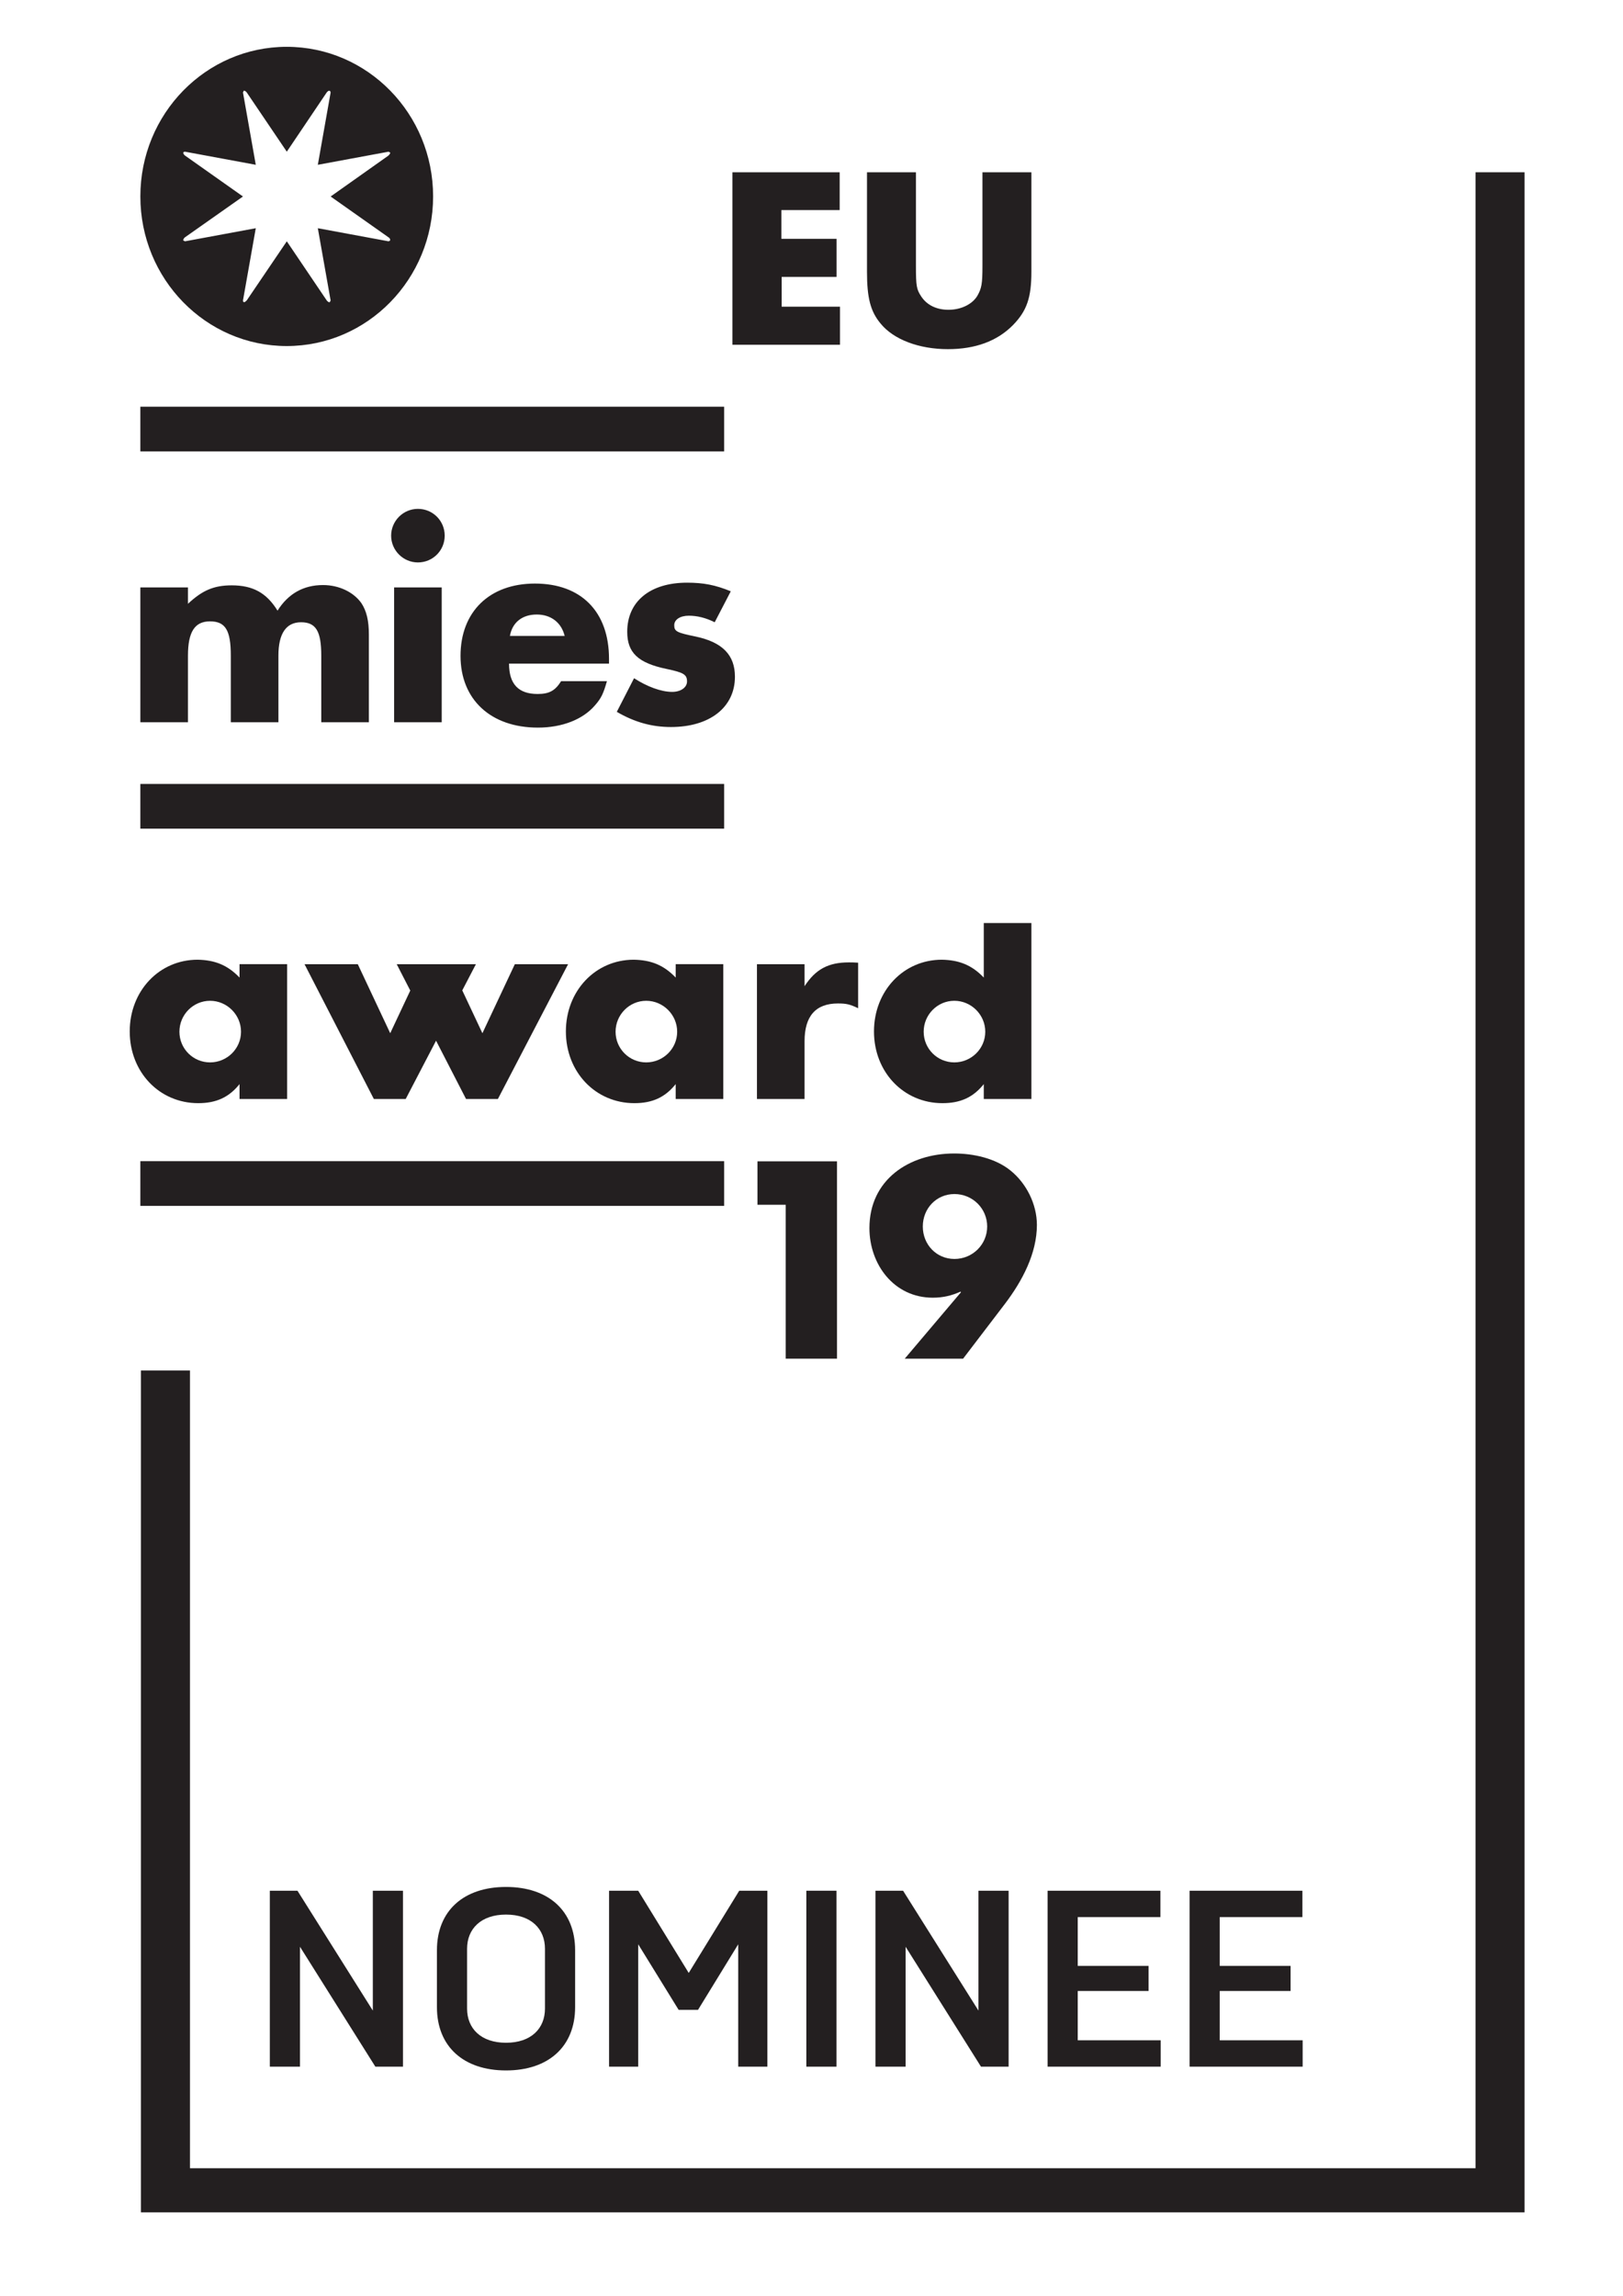
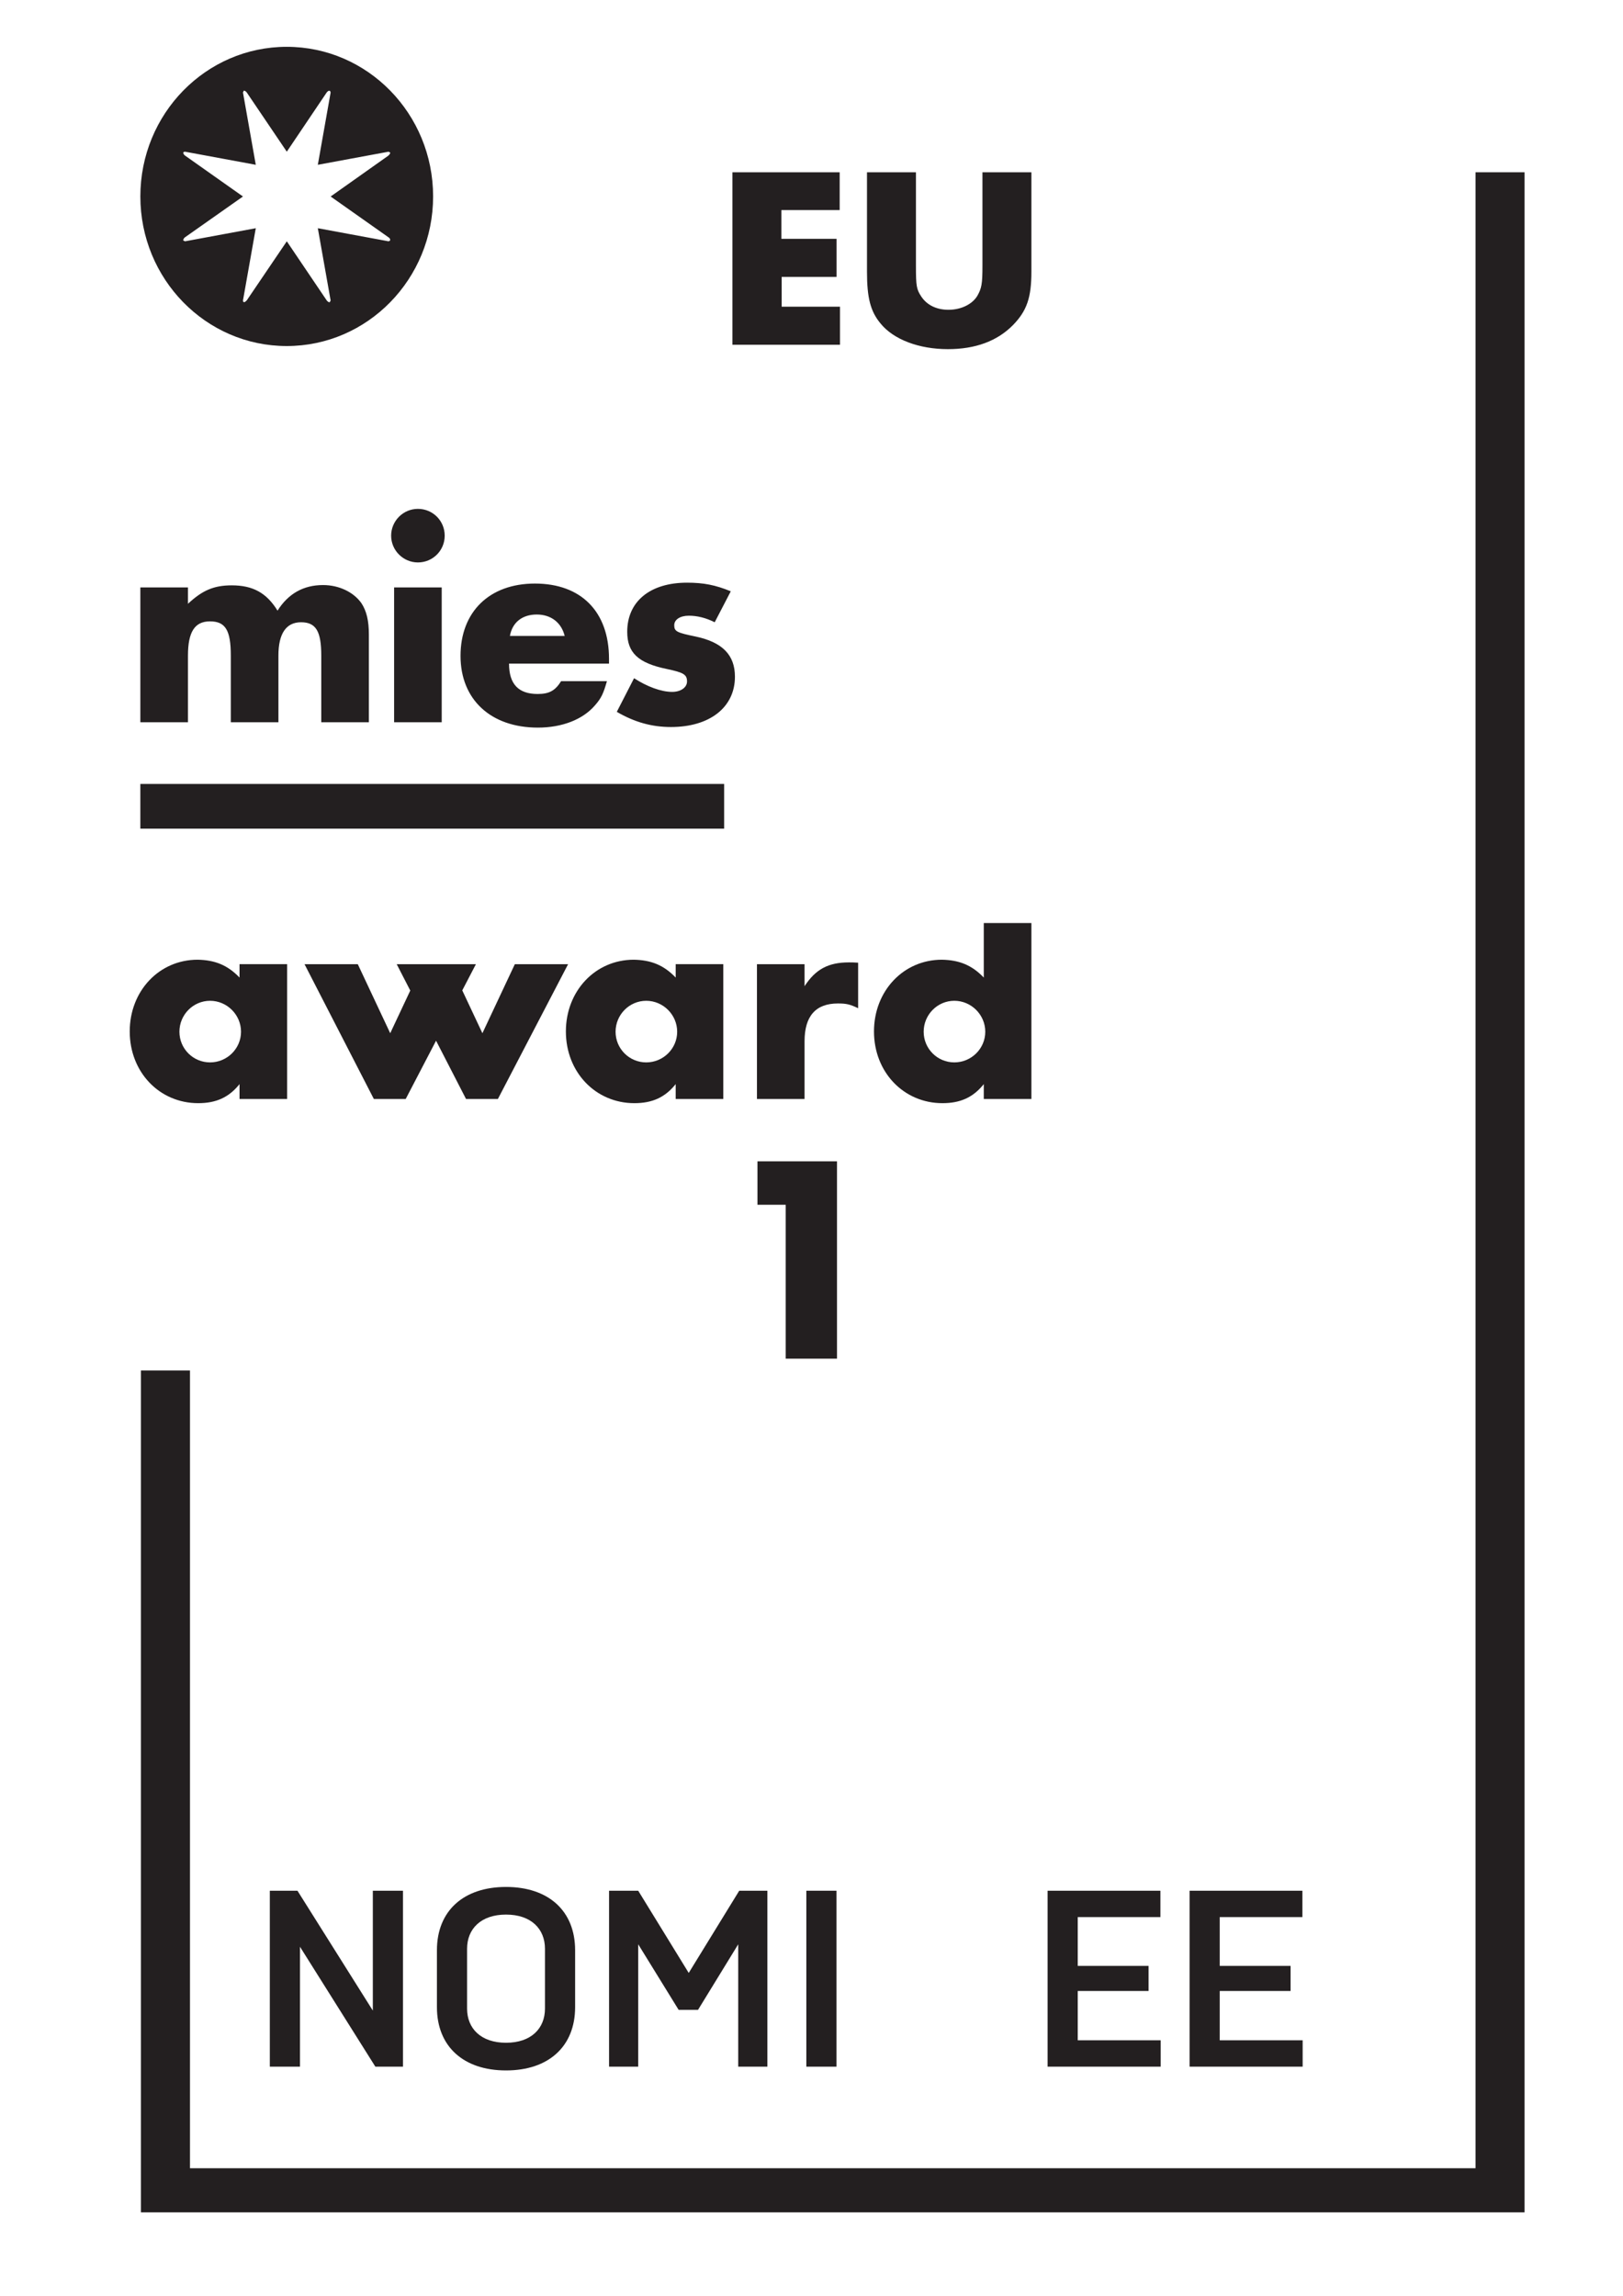
<svg xmlns="http://www.w3.org/2000/svg" version="1.1" id="Layer_1" x="0px" y="0px" width="595.28px" height="841.89px" viewBox="0 0 595.28 841.89" enable-background="new 0 0 595.28 841.89" xml:space="preserve">
  <g>
    <g>
      <path fill="#231F20" d="M98.964,757.866v-64.521h10.136l27.646,43.957v-43.957h11.059v64.521h-10.136l-27.646-43.973v43.973    H98.964z" />
      <path fill="#231F20" d="M160.255,715.185c0-14.458,9.767-23.224,25.347-23.224c15.573,0,25.339,8.767,25.339,23.224v20.841    c0,14.458-9.767,23.225-25.339,23.225c-15.58,0-25.347-8.767-25.347-23.225V715.185z M199.882,714.631    c0-7.275-5.068-12.535-14.281-12.535c-9.221,0-14.288,5.26-14.288,12.535v21.948c0,7.275,5.068,12.52,14.288,12.52    c9.213,0,14.281-5.245,14.281-12.52V714.631z" />
      <path fill="#231F20" d="M256.013,737.041h-7.098l-14.834-24.055v44.88h-10.689v-64.521h10.689l18.526,30.146l18.526-30.146h10.32    v64.521h-10.689v-44.88L256.013,737.041z" />
      <path fill="#231F20" d="M295.749,757.866v-64.521h11.059v64.521H295.749z" />
-       <path fill="#231F20" d="M321.096,757.866v-64.521h10.136l27.646,43.957v-43.957h11.059v64.521h-10.136l-27.646-43.973v43.973    H321.096z" />
      <path fill="#231F20" d="M384.233,757.866v-64.521h41.381v9.674h-30.323v17.888h25.985v9.213h-25.985v18.072h30.415v9.674H384.233z    " />
      <path fill="#231F20" d="M436.311,757.866v-64.521h41.381v9.674H447.37v17.888h25.985v9.213H447.37v18.072h30.415v9.674H436.311z" />
    </g>
    <g>
      <path fill="#231F20" d="M51.479,215.418v49.441h17.462v-24.447c0-8.733,2.51-12.551,8.075-12.551    c5.676,0,7.639,3.271,7.639,12.551v24.447h17.462v-24.447c0-8.078,2.838-12.225,8.296-12.225c5.455,0,7.421,3.274,7.421,12.225    v24.447h17.462V232.77c0-5.237-0.872-8.73-2.727-11.568c-2.838-4.039-8.186-6.656-14.08-6.656c-7.203,0-12.769,3.164-16.697,9.384    c-4.039-6.546-9.058-9.276-16.808-9.276c-6.549,0-10.806,1.855-16.043,6.767v-6.002H51.479L51.479,215.418z M143.461,196.429    c0,5.455,4.475,9.82,9.823,9.82c5.456,0,9.823-4.365,9.823-9.82c0-5.458-4.368-9.823-9.823-9.823    C147.826,186.606,143.461,191.081,143.461,196.429 M162.014,215.418h-17.462v49.441h17.462V215.418L162.014,215.418z     M207.11,233.209h-20.083c0.876-5.022,4.586-7.86,9.823-7.86C202.091,225.349,205.909,228.297,207.11,233.209 M223.371,243.358    v-1.748c0-17.241-10.149-27.611-27.175-27.611c-16.697,0-27.285,10.37-27.285,26.521c0,16.043,11.132,26.302,28.376,26.302    c8.84,0,16.479-2.946,20.955-8.186c2.291-2.617,3.056-4.254,4.365-8.84h-16.805c-2.184,3.493-4.368,4.693-8.622,4.693    c-6.985,0-10.478-3.6-10.478-11.132H223.371L223.371,243.358z M268.032,216.837c-5.569-2.291-9.934-3.164-16.046-3.164    c-13.531,0-21.935,6.874-21.935,18.006c0,7.639,3.928,11.46,14.514,13.644c6.223,1.309,7.421,2.073,7.421,4.583    c0,2.181-2.291,3.818-5.455,3.818c-4.039,0-9.276-1.963-13.97-5.019l-6.331,12.333c6.549,3.821,12.879,5.566,19.864,5.566    c14.188,0,23.464-7.203,23.464-18.445c0-7.965-4.583-12.658-14.406-14.732c-6.877-1.419-7.857-1.855-7.857-4.15    c0-2.073,2.181-3.492,5.348-3.492c3.056,0,6.22,0.765,9.495,2.402L268.032,216.837L268.032,216.837z" />
-       <polygon fill="#231F20" points="51.477,165.542 265.599,165.542 265.599,149.147 51.477,149.147 51.477,165.542   " />
-       <polygon fill="#231F20" points="51.477,442.211 265.599,442.211 265.599,425.816 51.477,425.816 51.477,442.211   " />
      <polygon fill="#231F20" points="51.477,303.877 265.599,303.877 265.599,287.482 51.477,287.482 51.477,303.877   " />
      <path fill="#231F20" d="M158.853,72.033c0-30.301-24.037-54.865-53.687-54.865c-29.652,0-53.687,24.564-53.687,54.865    c0,30.301,24.034,54.865,53.687,54.865C134.816,126.898,158.853,102.334,158.853,72.033 M121.271,72.059l21.208,14.959    c0.212,0.145,0.363,0.282,0.451,0.41c0.09,0.125,0.151,0.3,0.189,0.518l-0.108,0.329l-0.532,0.218l-0.535-0.108l-25.372-4.696    l4.592,25.927l0.108,0.547l-0.32,0.657h-0.268c-0.145-0.038-0.294-0.119-0.454-0.247c-0.163-0.128-0.294-0.265-0.401-0.41    l-14.636-21.67l-14.691,21.67c-0.177,0.183-0.329,0.32-0.454,0.41c-0.125,0.09-0.259,0.172-0.401,0.247l-0.427-0.108l-0.105-0.55    l0.105-0.547l4.595-25.927l-25.959,4.804l-0.643-0.329v-0.218c0.07-0.218,0.16-0.401,0.267-0.547    c0.108-0.145,0.233-0.27,0.375-0.381l21.26-14.959l-21.26-15.011c-0.108-0.073-0.224-0.189-0.349-0.355    c-0.122-0.163-0.224-0.337-0.294-0.518l0.107-0.436l0.535-0.11l25.959,4.804l-4.699-26.529l0.32-0.654h0.16    c0.215,0.073,0.401,0.172,0.558,0.299c0.163,0.128,0.279,0.247,0.349,0.355l14.691,21.725l14.636-21.725    c0.108-0.145,0.23-0.273,0.375-0.381c0.142-0.11,0.299-0.201,0.48-0.273l0.375,0.108l0.212,0.547l-4.699,26.529l25.372-4.693    l0.535-0.11l0.64,0.326v0.221c-0.073,0.145-0.151,0.282-0.238,0.41c-0.09,0.128-0.224,0.279-0.401,0.462L121.271,72.059    L121.271,72.059z" />
      <path fill="#231F20" d="M371.547,119.206c5.083-5.223,6.744-10.067,6.744-19.565V63.173h-17.951v34.285    c0,6.744-0.317,8.262-1.87,11.018c-1.87,3.132-6.02,5.127-10.585,5.127c-4.362,0-7.892-1.71-9.967-4.842    c-1.762-2.661-1.972-3.801-1.972-11.303V63.173h-17.954v36.469c0,9.497,1.245,14.531,4.981,18.995    c4.775,5.889,14.115,9.401,24.699,9.401C357.743,128.038,365.734,125.095,371.547,119.206 M268.641,126.424h39.441v-13.961H286.7    V101.54h20.135V87.582h-20.237V77.038h21.379V63.173h-39.336V126.424L268.641,126.424z" />
      <path fill="#231F20" d="M65.807,378.349c0-6.22,5.019-11.35,11.242-11.35c6.22,0,11.35,5.13,11.35,11.35    c0,6.22-5.13,11.242-11.35,11.242C70.826,389.591,65.807,384.569,65.807,378.349 M87.852,353.573v4.912    c-4.365-4.583-9.058-6.438-15.389-6.549c-14.077,0-24.883,11.46-24.883,26.302c0,14.953,10.914,26.302,25.101,26.302    c6.549,0,11.242-2.073,15.171-6.985v5.458h17.462v-49.441H87.852L87.852,353.573z M225.779,378.349    c0-6.22,5.022-11.35,11.242-11.35s11.35,5.13,11.35,11.35c0,6.22-5.13,11.242-11.35,11.242S225.779,384.569,225.779,378.349     M247.825,353.573v4.912c-4.365-4.583-9.058-6.438-15.386-6.549c-14.08,0-24.886,11.46-24.886,26.302    c0,14.953,10.914,26.302,25.104,26.302c6.546,0,11.239-2.073,15.168-6.985v5.458h17.462v-49.441H247.825L247.825,353.573z     M277.631,353.573v49.441h17.462v-21.173c0-9.169,4.039-13.859,12.222-13.859c3.167,0,4.475,0.326,7.424,1.745v-16.698    c-1.637-0.111-2.294-0.111-3.385-0.111c-7.532,0-12.222,2.51-16.261,8.733v-8.078H277.631L277.631,353.573z" />
      <path fill="#231F20" d="M345.439,351.936c-14.076,0-24.882,11.46-24.882,26.302c0,14.953,10.914,26.302,25.1,26.302    c6.549,0,11.242-2.073,15.171-6.985v5.455h17.462v-64.528h-17.462v20.001C356.463,353.902,351.77,352.047,345.439,351.936     M350.022,366.997c6.223,0,11.353,5.13,11.353,11.35c0,6.223-5.13,11.242-11.353,11.242c-6.22,0-11.239-5.019-11.239-11.242    C338.783,372.126,343.802,366.997,350.022,366.997" />
      <polygon fill="#231F20" points="208.367,353.573 188.831,353.573 176.934,378.893 169.551,363.181 174.556,353.573     165.038,353.573 155.02,353.573 145.502,353.573 150.478,363.245 143.123,378.893 131.227,353.573 111.691,353.573     137.122,403.014 148.8,403.014 159.937,381.635 170.932,403.014 182.611,403.014 208.367,353.573   " />
      <g>
        <path fill="#231F20" d="M277.817,441.803V425.87h29.176v72.367h-18.811v-56.434H277.817z" />
-         <path fill="#231F20" d="M331.841,498.237l20.634-24.378l-0.19-0.192c-3.263,1.44-6.336,2.208-10.175,2.208     c-14.205,0-23.224-12.19-23.224-25.53c0-17.756,14.588-27.354,31.096-27.354c7.006,0,15.068,1.728,20.634,6.239     c5.856,4.703,9.695,12.382,9.695,19.964c0,10.46-5.376,20.539-11.615,28.793l-15.451,20.251H331.841z M338.464,449.769     c0,6.622,4.992,11.902,11.615,11.902c6.622,0,11.995-5.279,11.995-11.902c0-6.622-5.373-11.9-11.995-11.9     C343.456,437.868,338.464,443.146,338.464,449.769z" />
      </g>
    </g>
    <polygon fill="#231F20" points="559.178,63.173 559.178,811.293 51.693,811.293 51.693,502.561 69.679,502.561 69.679,795.113    541.192,795.113 541.192,63.173  " />
  </g>
</svg>